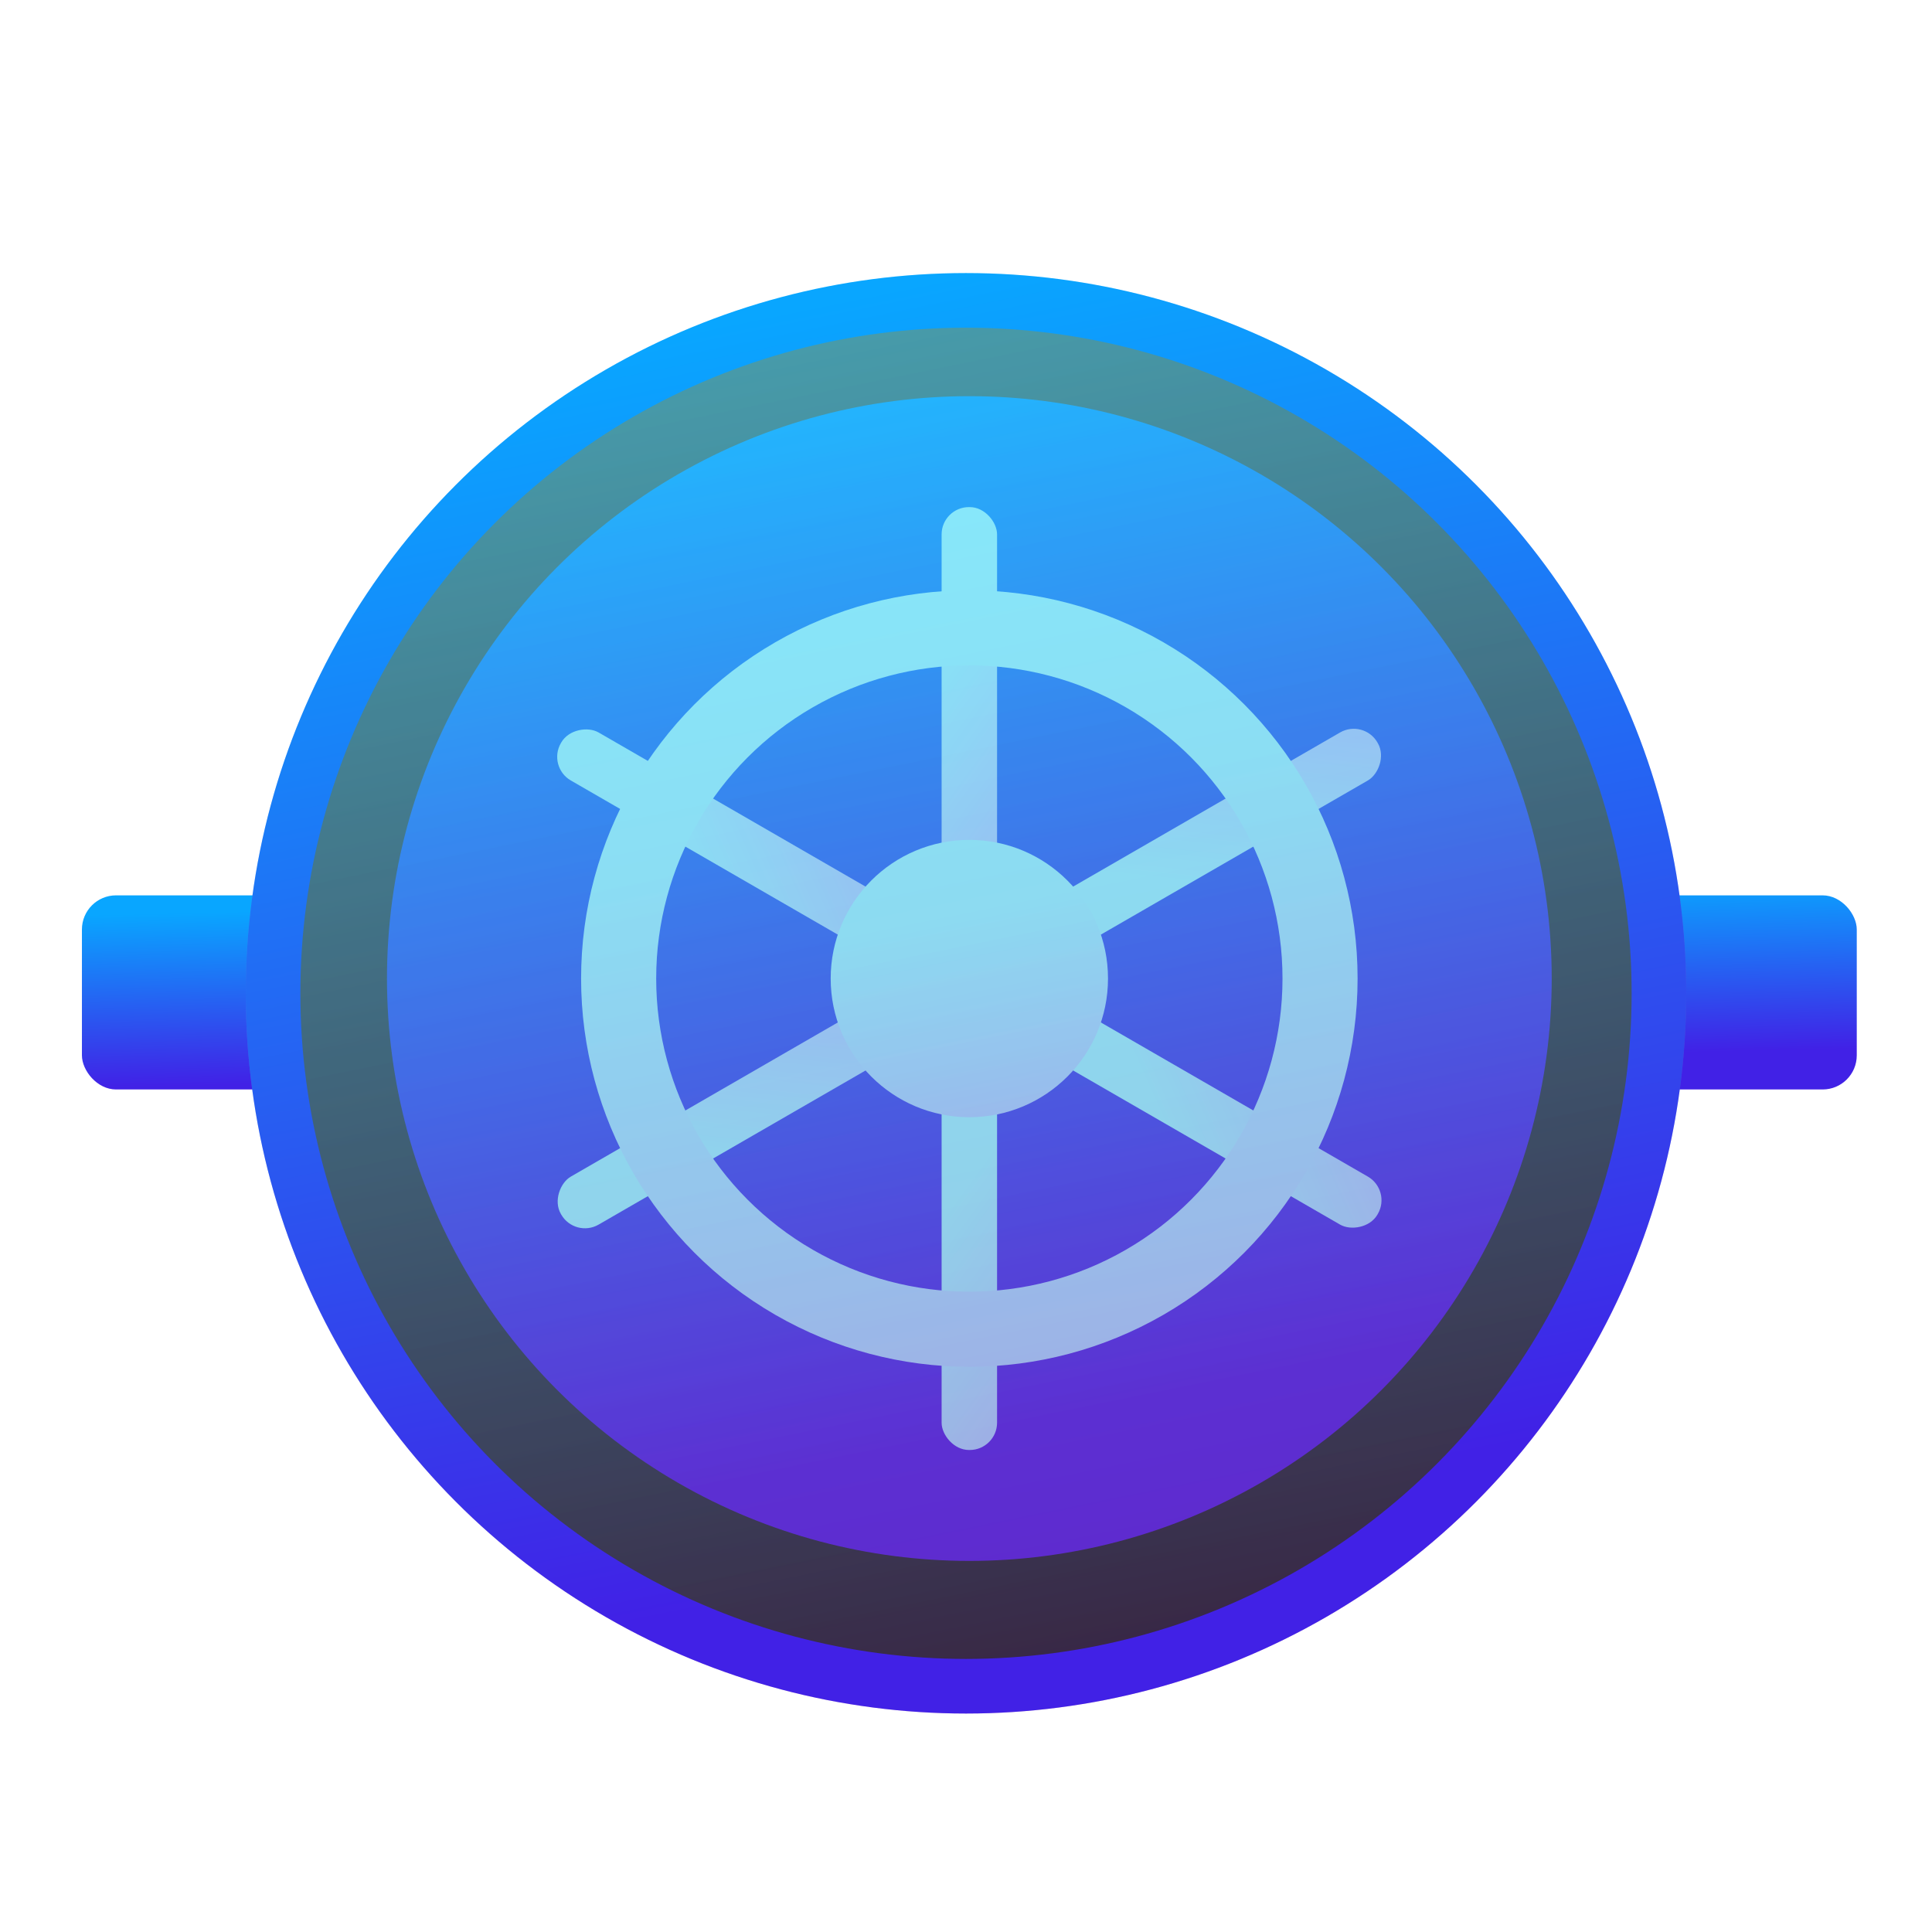
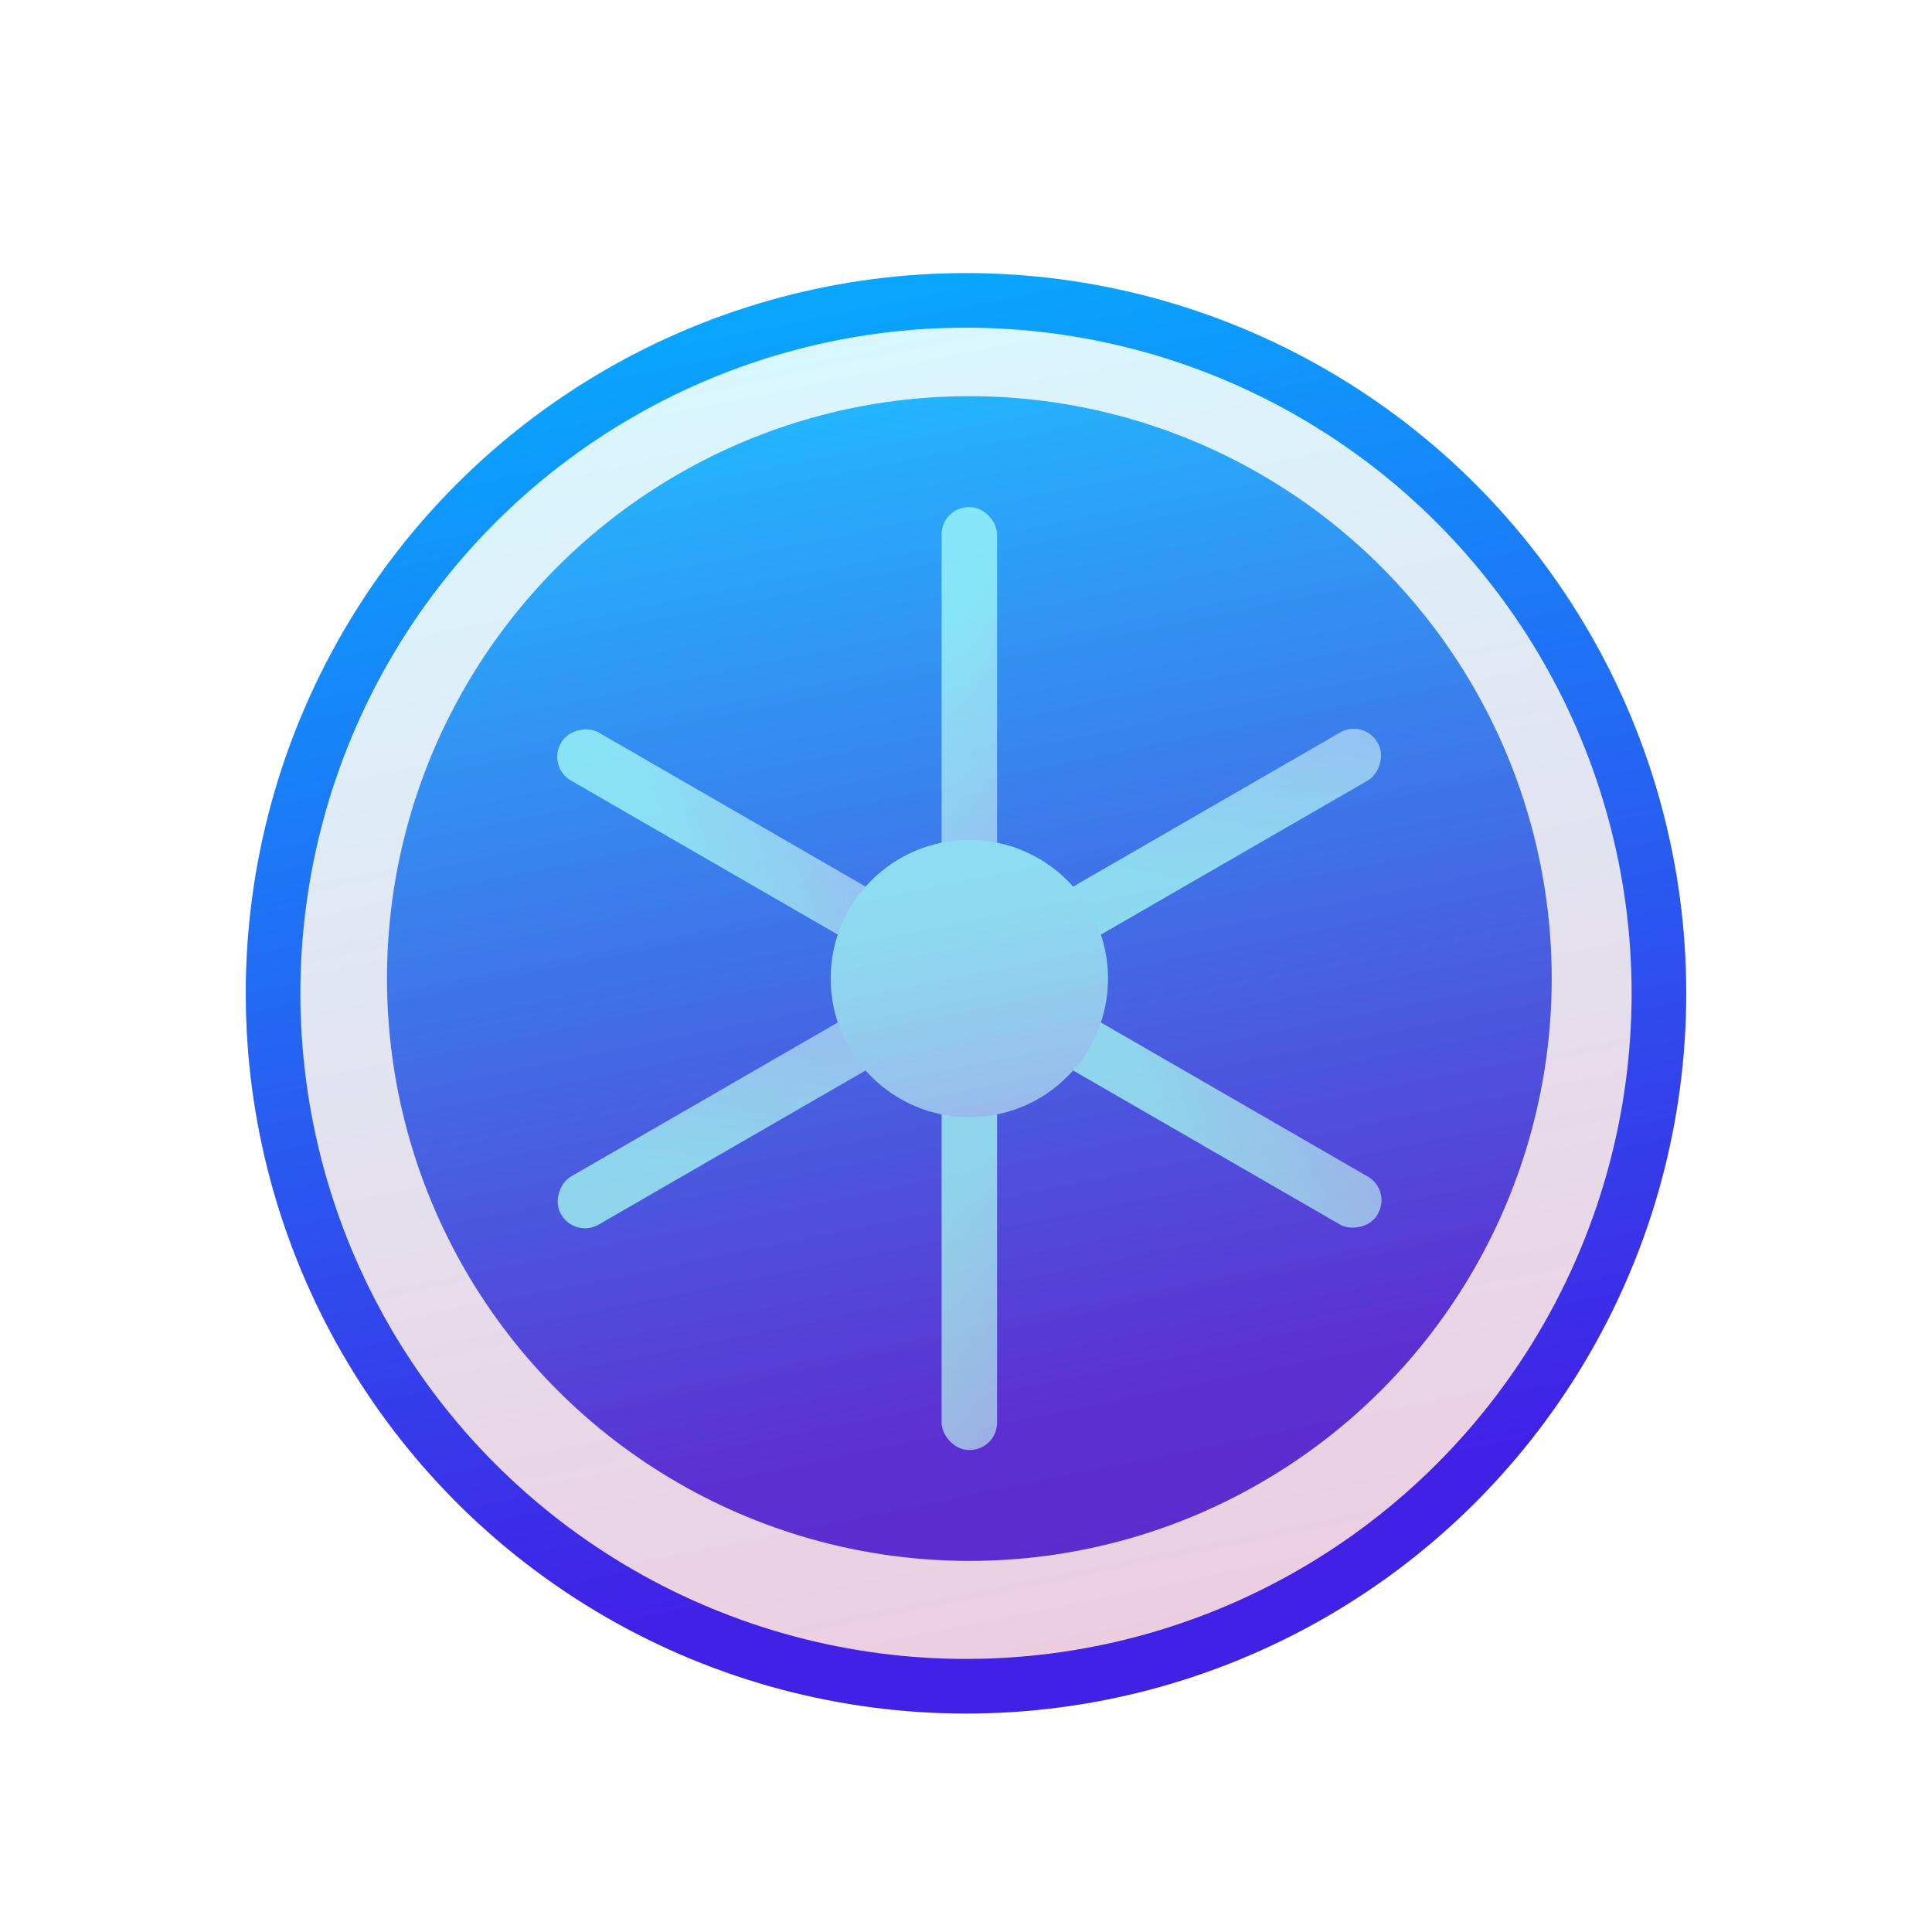
<svg xmlns="http://www.w3.org/2000/svg" width="283" height="283" viewBox="0 0 283 283" fill="none">
  <g filter="url(#filter0_d_9_322)">
-     <rect x="12" y="127.151" width="259.98" height="28.435" rx="5" fill="url(#paint0_linear_9_322)" />
-     <circle cx="141.99" cy="139.337" r="91.555" stroke="url(#paint1_linear_9_322)" stroke-width="20" />
    <circle cx="141.99" cy="139.337" r="85.306" fill="url(#paint2_linear_9_322)" />
    <rect x="137.927" y="70.28" width="8.124" height="54.84" rx="4" fill="url(#paint3_linear_9_322)" />
    <rect x="137.927" y="153.555" width="8.124" height="54.84" rx="4" fill="url(#paint4_linear_9_322)" />
    <rect x="152.272" y="149.963" width="8.124" height="54.84" rx="4" transform="rotate(-60 152.272 149.963)" fill="url(#paint5_linear_9_322)" />
    <rect x="80.153" y="108.326" width="8.124" height="54.84" rx="4" transform="rotate(-60 80.153 108.326)" fill="url(#paint6_linear_9_322)" />
    <rect x="156.334" y="135.745" width="8.124" height="54.84" rx="4" transform="rotate(-120 156.334 135.745)" fill="url(#paint7_linear_9_322)" />
    <rect x="84.216" y="177.383" width="8.124" height="54.84" rx="4" transform="rotate(-120 84.216 177.383)" fill="url(#paint8_linear_9_322)" />
-     <circle cx="141.99" cy="139.337" r="51.371" stroke="url(#paint9_linear_9_322)" stroke-width="11" />
    <circle cx="141.99" cy="139.337" r="20.311" fill="url(#paint10_linear_9_322)" />
    <g style="mix-blend-mode:hard-light" filter="url(#filter1_f_9_322)">
      <circle cx="141.5" cy="141.5" r="105.5" fill="url(#paint11_linear_9_322)" fill-opacity="0.26" />
      <circle cx="141.5" cy="141.5" r="101.5" stroke="url(#paint12_linear_9_322)" stroke-width="8" />
    </g>
  </g>
  <defs>
    <filter id="filter0_d_9_322" x="8" y="36" width="267.98" height="219" filterUnits="userSpaceOnUse" color-interpolation-filters="sRGB">
      <feFlood flood-opacity="0" result="BackgroundImageFix" />
      <feColorMatrix in="SourceAlpha" type="matrix" values="0 0 0 0 0 0 0 0 0 0 0 0 0 0 0 0 0 0 127 0" result="hardAlpha" />
      <feOffset dy="4" />
      <feGaussianBlur stdDeviation="2" />
      <feComposite in2="hardAlpha" operator="out" />
      <feColorMatrix type="matrix" values="0 0 0 0 0 0 0 0 0 0 0 0 0 0 0 0 0 0 0.25 0" />
      <feBlend mode="normal" in2="BackgroundImageFix" result="effect1_dropShadow_9_322" />
      <feBlend mode="normal" in="SourceGraphic" in2="effect1_dropShadow_9_322" result="shape" />
    </filter>
    <filter id="filter1_f_9_322" x="0.2" y="0.2" width="282.6" height="282.6" filterUnits="userSpaceOnUse" color-interpolation-filters="sRGB">
      <feFlood flood-opacity="0" result="BackgroundImageFix" />
      <feBlend mode="normal" in="SourceGraphic" in2="BackgroundImageFix" result="shape" />
      <feGaussianBlur stdDeviation="17.9" result="effect1_foregroundBlur_9_322" />
    </filter>
    <linearGradient id="paint0_linear_9_322" x1="141.99" y1="127.151" x2="142.718" y2="159.858" gradientUnits="userSpaceOnUse">
      <stop stop-color="#09A6FF" />
      <stop offset="0.774" stop-color="#4121E6" />
    </linearGradient>
    <linearGradient id="paint1_linear_9_322" x1="141.99" y1="37.782" x2="187.689" y2="262.218" gradientUnits="userSpaceOnUse">
      <stop stop-color="#3B858F" />
      <stop offset="1" stop-color="#051221" />
    </linearGradient>
    <linearGradient id="paint2_linear_9_322" x1="141.99" y1="54.031" x2="180.378" y2="242.557" gradientUnits="userSpaceOnUse">
      <stop stop-color="#09A6FF" />
      <stop offset="0.774" stop-color="#4121E6" />
    </linearGradient>
    <linearGradient id="paint3_linear_9_322" x1="141.989" y1="70.28" x2="172.013" y2="92.124" gradientUnits="userSpaceOnUse">
      <stop offset="0.244" stop-color="#8CF1FF" />
      <stop offset="1" stop-color="#9BC9FF" />
    </linearGradient>
    <linearGradient id="paint4_linear_9_322" x1="141.989" y1="153.555" x2="172.013" y2="175.399" gradientUnits="userSpaceOnUse">
      <stop offset="0.244" stop-color="#8CF1FF" />
      <stop offset="1" stop-color="#9BC9FF" />
    </linearGradient>
    <linearGradient id="paint5_linear_9_322" x1="156.334" y1="149.963" x2="186.358" y2="171.808" gradientUnits="userSpaceOnUse">
      <stop offset="0.244" stop-color="#8CF1FF" />
      <stop offset="1" stop-color="#9BC9FF" />
    </linearGradient>
    <linearGradient id="paint6_linear_9_322" x1="84.216" y1="108.326" x2="114.239" y2="130.17" gradientUnits="userSpaceOnUse">
      <stop offset="0.244" stop-color="#8CF1FF" />
      <stop offset="1" stop-color="#9BC9FF" />
    </linearGradient>
    <linearGradient id="paint7_linear_9_322" x1="160.396" y1="135.745" x2="190.42" y2="157.59" gradientUnits="userSpaceOnUse">
      <stop offset="0.244" stop-color="#8CF1FF" />
      <stop offset="1" stop-color="#9BC9FF" />
    </linearGradient>
    <linearGradient id="paint8_linear_9_322" x1="88.278" y1="177.383" x2="118.302" y2="199.227" gradientUnits="userSpaceOnUse">
      <stop offset="0.244" stop-color="#8CF1FF" />
      <stop offset="1" stop-color="#9BC9FF" />
    </linearGradient>
    <linearGradient id="paint9_linear_9_322" x1="141.99" y1="82.466" x2="167.582" y2="208.15" gradientUnits="userSpaceOnUse">
      <stop offset="0.244" stop-color="#8CF1FF" />
      <stop offset="1" stop-color="#9BC9FF" />
    </linearGradient>
    <linearGradient id="paint10_linear_9_322" x1="141.99" y1="119.026" x2="151.13" y2="163.913" gradientUnits="userSpaceOnUse">
      <stop offset="0.244" stop-color="#8CF1FF" />
      <stop offset="1" stop-color="#9BC9FF" />
    </linearGradient>
    <linearGradient id="paint11_linear_9_322" x1="141.5" y1="36" x2="188.975" y2="269.155" gradientUnits="userSpaceOnUse">
      <stop stop-color="#6AE4FF" />
      <stop offset="1" stop-color="#C51F6F" />
    </linearGradient>
    <linearGradient id="paint12_linear_9_322" x1="141.5" y1="36" x2="188.975" y2="269.155" gradientUnits="userSpaceOnUse">
      <stop stop-color="#09A6FF" />
      <stop offset="0.774" stop-color="#4121E6" />
    </linearGradient>
  </defs>
</svg>